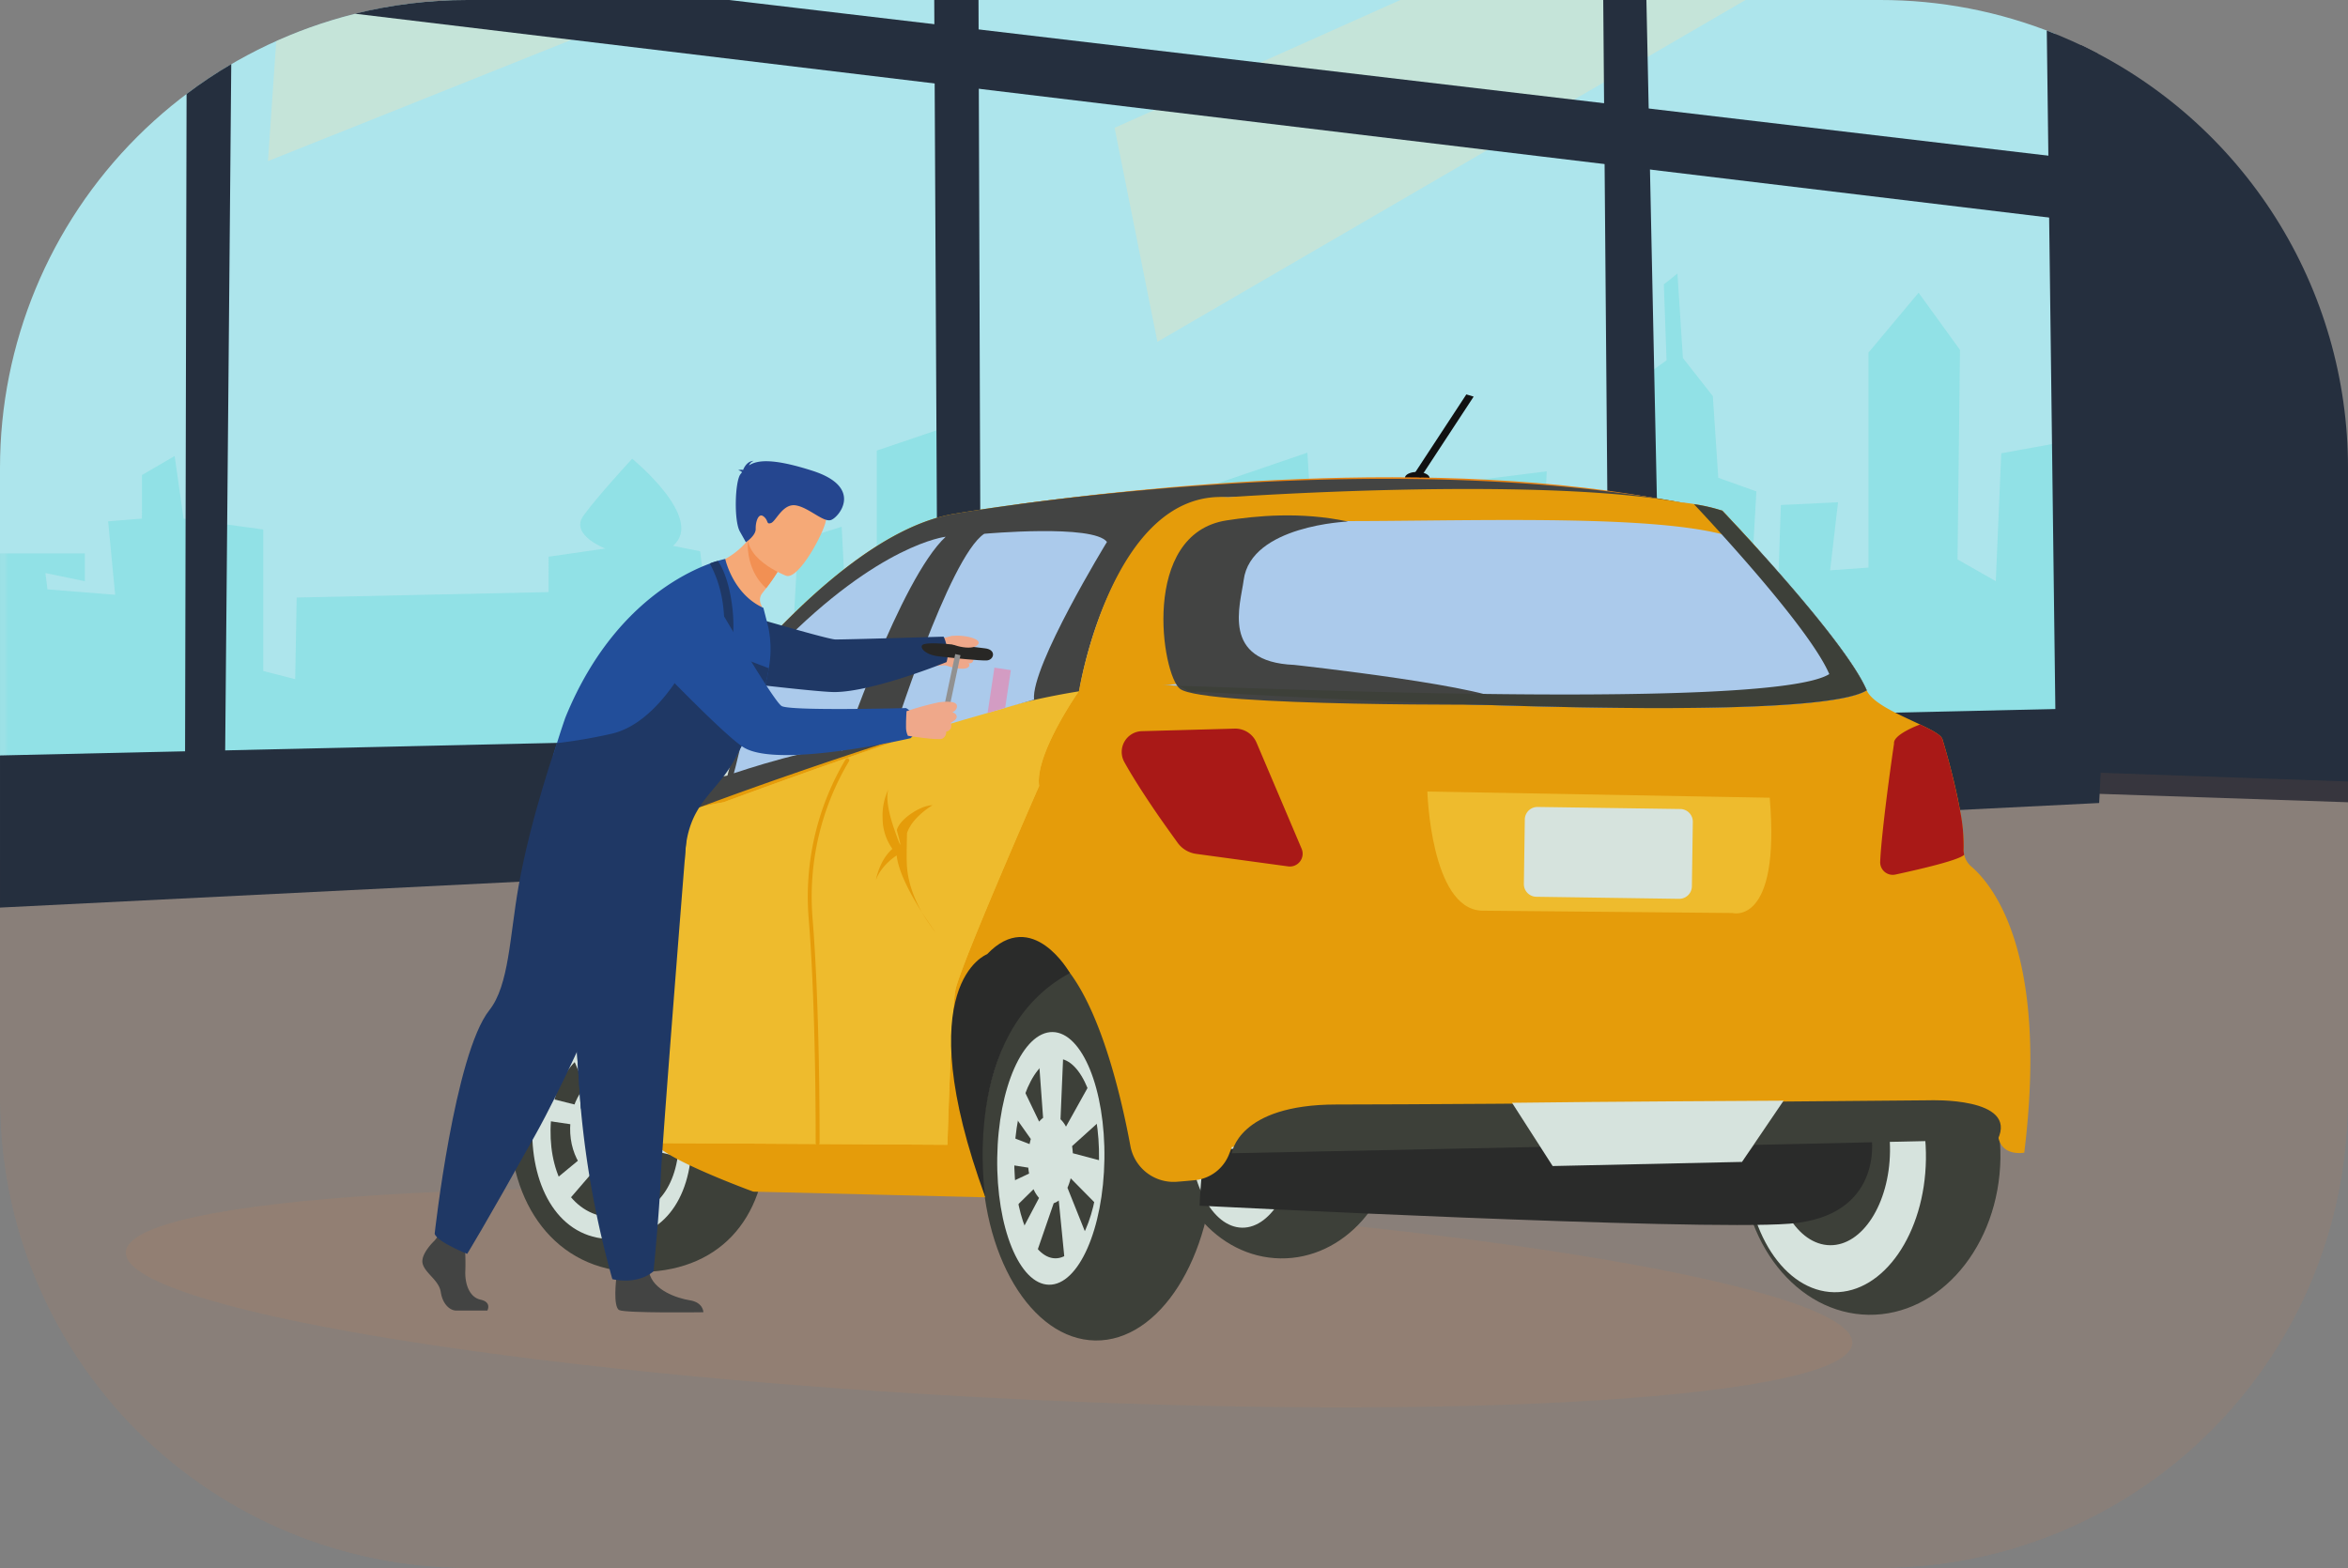
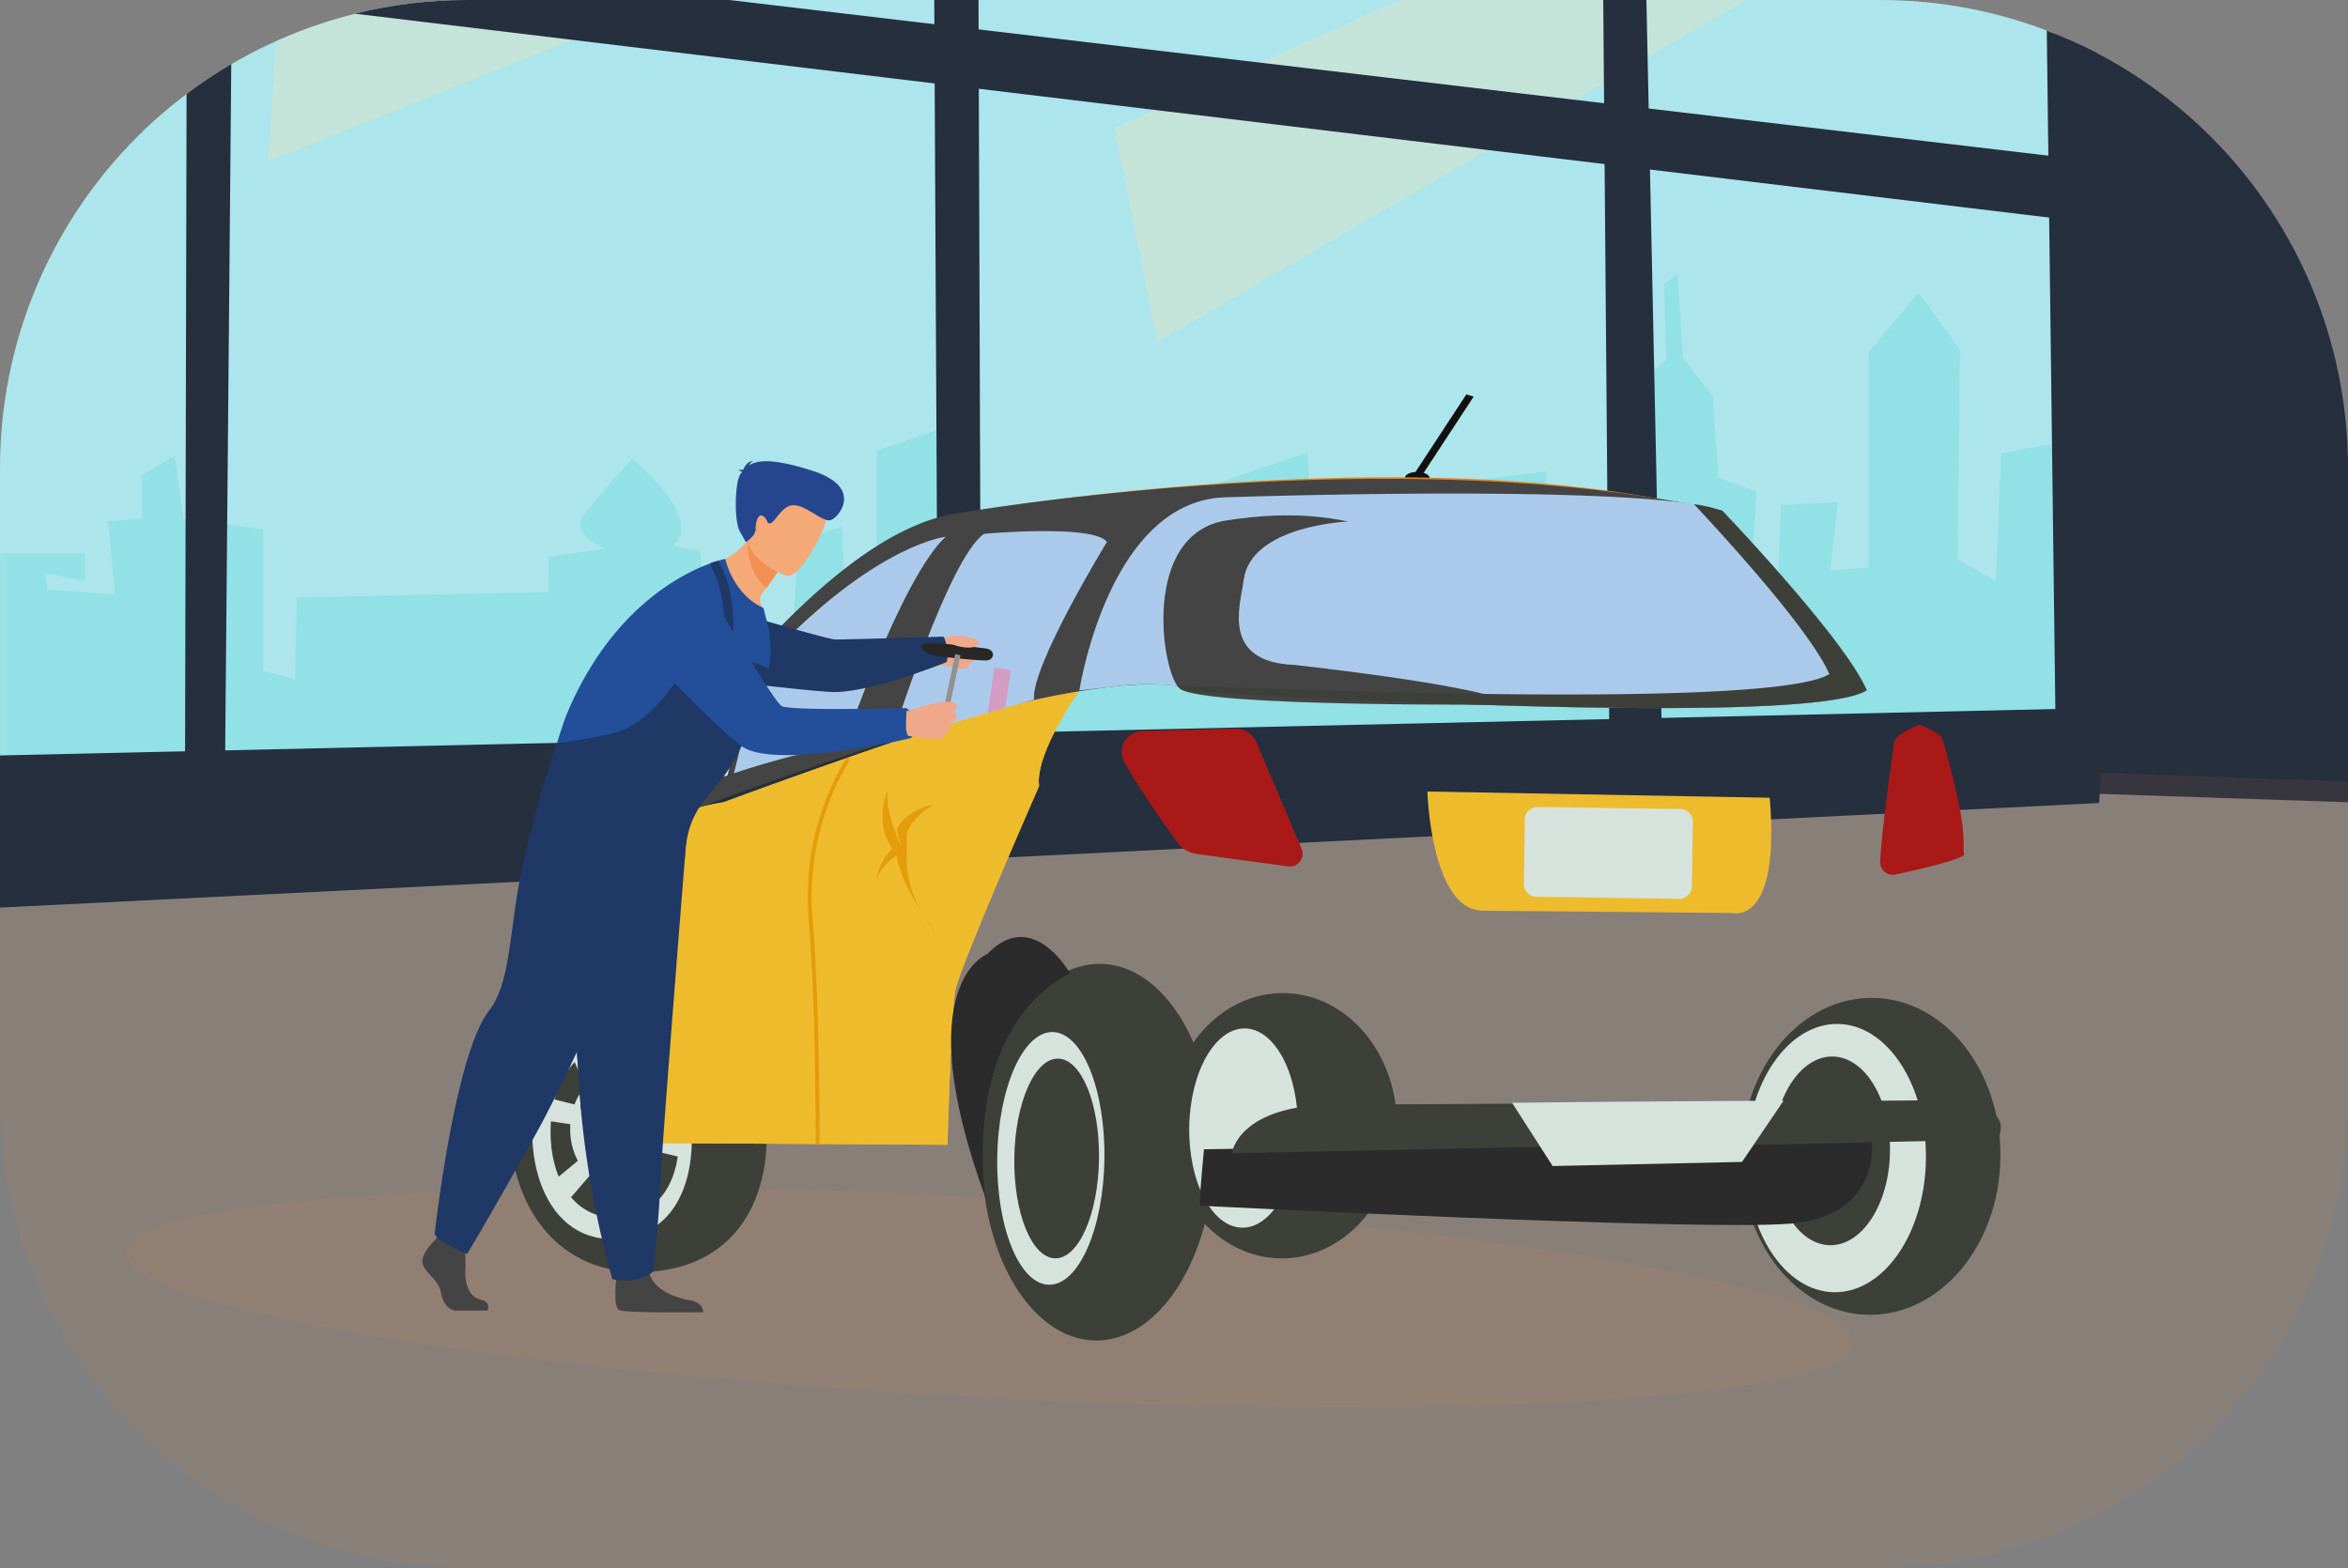
<svg xmlns="http://www.w3.org/2000/svg" xmlns:xlink="http://www.w3.org/1999/xlink" width="626.561" height="418.563" viewBox="0 0 626.561 418.563">
  <rect x="0" y="0" width="626.561" height="418.563" fill="#808080" stroke="none" />
  <defs>
    <clipPath id="clip-path">
      <path id="Tracé_1184" data-name="Tracé 1184" d="M557.819,449.015l68.94,2.331v-89.3a124.866,124.866,0,0,0-71.344-112.836Z" fill="none" />
    </clipPath>
    <linearGradient id="linear-gradient" x1="-2.314" y1="2.593" x2="-2.31" y2="2.593" gradientUnits="objectBoundingBox">
      <stop offset="0" stop-color="#253542" />
      <stop offset="0.98" stop-color="#252f3e" />
      <stop offset="1" stop-color="#252f3e" />
    </linearGradient>
    <clipPath id="clip-path-2">
      <path id="Rectangle_559" data-name="Rectangle 559" d="M124.851,0H501.708A124.851,124.851,0,0,1,626.559,124.851V293.715A124.849,124.849,0,0,1,501.71,418.564H124.85A124.85,124.85,0,0,1,0,293.714V124.851A124.851,124.851,0,0,1,124.851,0Z" transform="translate(0.2 237.201)" fill="none" />
    </clipPath>
    <clipPath id="clip-path-3">
      <rect id="Rectangle_558" data-name="Rectangle 558" width="951.91" height="253.209" transform="translate(0 443.294)" fill="none" />
    </clipPath>
    <clipPath id="clip-path-4">
      <path id="Tracé_1186" data-name="Tracé 1186" d="M125.051,237.2A124.851,124.851,0,0,0,.2,362.051V466.769l549.05-23.788-.623-196.745a124.5,124.5,0,0,0-46.719-9.035Z" fill="none" />
    </clipPath>
    <linearGradient id="linear-gradient-2" x1="-0.295" y1="1.088" x2="-0.292" y2="1.088" gradientUnits="objectBoundingBox">
      <stop offset="0" stop-color="#fdfbf9" />
      <stop offset="1" stop-color="#ade5ec" />
    </linearGradient>
    <clipPath id="clip-path-6">
      <rect id="Rectangle_562" data-name="Rectangle 562" width="550.203" height="131.805" transform="translate(0 310.223)" fill="none" />
    </clipPath>
    <clipPath id="clip-path-7">
      <path id="Tracé_1187" data-name="Tracé 1187" d="M0,384.914H22.846v7.427l-10.534-2.18.547,4.36,18.07,1.449-1.875-19.615,9.023-.721V364.008l8.731-5.088,2.372,16.714,21.262,2.9v37.78l8.53,2.178.393-21.793,67.23-1.453V385.8l15.129-2.178s-9.51-3.632-5.874-8.717,13.044-15.254,13.044-15.254,19.6,15.977,10.881,23.243l7.257,1.453,2.176,17.436,22.516,6.493,1.452-26.832,11.622-3.633,2.145,41.408,7.227,2.18V357.47l19.288-6.536,3.469,69.738,11.54-1.452-2.22-31.239,31.215-.728.718,27.607,14.521,2.181.407-46.719,35.962-12.29,3.582,57.557,16.708,1.452.727-23.247,9.444-1.453.729,23.973,16.7.727-3.631-51.576,19.614-2.452L411.5,392.529h11.622l.725-12.8,11.623,1.218-1.452-39.7,10.9-7.87-.726-20.275,3.632-2.875,1.453,22.536,7.99,10.177,1.454,21.795,10.167,3.637-1.45,25.426,7.265-.728L475.42,372l15.255-.729-2.111,18.166,10.236-.73v-57.39l13.372-15.979,11.047,15.255-.653,55.935,10.208,5.812,1.453-34.144,15.977-2.906v86.738H0Z" fill="none" />
    </clipPath>
    <linearGradient id="linear-gradient-3" y1="2.931" x2="0.002" y2="2.931" gradientUnits="objectBoundingBox">
      <stop offset="0" stop-color="#81dbdb" />
      <stop offset="1" stop-color="#67dbdb" />
    </linearGradient>
    <clipPath id="clip-path-8">
      <rect id="Rectangle_563" data-name="Rectangle 563" width="229.725" height="159.922" transform="translate(297.631 168.513)" fill="none" />
    </clipPath>
    <clipPath id="clip-path-9">
      <rect id="Rectangle_564" data-name="Rectangle 564" width="270.343" height="154.843" transform="translate(71.711 125.361)" fill="none" />
    </clipPath>
    <clipPath id="clip-path-10">
      <path id="Tracé_1190" data-name="Tracé 1190" d="M548.936,447.738l11.423-2.537-.4-193.711a124.521,124.521,0,0,0-13.578-6.135Z" fill="none" />
    </clipPath>
    <linearGradient id="linear-gradient-4" x1="-11.178" y1="2.232" x2="-11.157" y2="2.232" xlink:href="#linear-gradient" />
    <clipPath id="clip-path-11">
      <path id="Tracé_1191" data-name="Tracé 1191" d="M49.986,262.278,49.5,475.66l10.473-2.54,1.936-218.8a125.032,125.032,0,0,0-11.921,7.956" fill="none" />
    </clipPath>
    <linearGradient id="linear-gradient-5" x1="-0.637" y1="1.998" x2="-0.617" y2="1.998" xlink:href="#linear-gradient" />
    <clipPath id="clip-path-12">
      <path id="Tracé_1192" data-name="Tracé 1192" d="M249.5,237.2l1.169,228.306,11.422-1.272L261.312,237.2Z" fill="none" />
    </clipPath>
    <linearGradient id="linear-gradient-6" x1="-4.583" y1="2.013" x2="-4.563" y2="2.013" xlink:href="#linear-gradient" />
    <clipPath id="clip-path-13">
      <path id="Tracé_1193" data-name="Tracé 1193" d="M428.02,237.2l1.61,194.04,13.961-1.27L439.542,237.2Z" fill="none" />
    </clipPath>
    <linearGradient id="linear-gradient-7" x1="-8.66" y1="2.362" x2="-8.639" y2="2.362" xlink:href="#linear-gradient" />
    <clipPath id="clip-path-14">
      <path id="Tracé_1194" data-name="Tracé 1194" d="M125.051,237.2a125.187,125.187,0,0,0-30.13,3.659L548.3,295.434v-16.5L194.787,237.2Z" fill="none" />
    </clipPath>
    <linearGradient id="linear-gradient-8" x1="-0.204" y1="3.741" x2="-0.202" y2="3.741" xlink:href="#linear-gradient" />
    <clipPath id="clip-path-15">
      <path id="Tracé_1195" data-name="Tracé 1195" d="M.2,438.851v40.608l560.159-27.913,1.268-25.386Z" fill="none" />
    </clipPath>
    <linearGradient id="linear-gradient-9" x1="0" y1="5.072" x2="0.001" y2="5.072" xlink:href="#linear-gradient" />
    <clipPath id="clip-path-17">
      <rect id="Rectangle_572" data-name="Rectangle 572" width="460.718" height="58.587" transform="translate(33.771 554.287)" fill="none" />
    </clipPath>
    <clipPath id="clip-path-18">
      <path id="Tracé_1246" data-name="Tracé 1246" d="M248.62,408.056l-.539,6.886s4.356.132,6.523-.616l1.063-.607-1.184-6.735Z" fill="none" />
    </clipPath>
    <linearGradient id="linear-gradient-10" x1="-25.475" y1="31.093" x2="-25.372" y2="31.093" gradientUnits="objectBoundingBox">
      <stop offset="0" stop-color="#f0c6a2" />
      <stop offset="1" stop-color="#efa88a" />
    </linearGradient>
    <clipPath id="clip-path-20">
-       <path id="Tracé_1248" data-name="Tracé 1248" d="M189.272,404.263a92.217,92.217,0,0,1-4.277,14.354c-.018.043-.038.07-.053.113,0,0,.005,0,0,.011.614,1.541,1.335,3.4,1.335,3.4l2.278-.8c-.114-.228-.223-.466-.326-.711a63.533,63.533,0,0,0,3.3-9.311c1.256-4.748,1.865-8.07,1.946-8.507a36.285,36.285,0,0,0-3.849-.413c-.093.584-.2,1.221-.356,1.861" fill="none" />
+       <path id="Tracé_1248" data-name="Tracé 1248" d="M189.272,404.263a92.217,92.217,0,0,1-4.277,14.354c-.018.043-.038.07-.053.113,0,0,.005,0,0,.011.614,1.541,1.335,3.4,1.335,3.4l2.278-.8c-.114-.228-.223-.466-.326-.711a63.533,63.533,0,0,0,3.3-9.311a36.285,36.285,0,0,0-3.849-.413c-.093.584-.2,1.221-.356,1.861" fill="none" />
    </clipPath>
    <linearGradient id="linear-gradient-11" x1="-9.246" y1="14.379" x2="-9.194" y2="14.379" gradientUnits="objectBoundingBox">
      <stop offset="0" stop-color="#0e3a41" />
      <stop offset="0.005" stop-color="#0e3a41" />
      <stop offset="0.98" stop-color="#104430" />
      <stop offset="1" stop-color="#104430" />
    </linearGradient>
    <clipPath id="clip-path-22">
      <path id="Tracé_1250" data-name="Tracé 1250" d="M250.655,413.463c-.365,1.056,7.315,3.44,8.164,1.529.582-1.3-3.245-2-5.861-2-1.229,0-2.191.154-2.3.473" fill="none" />
    </clipPath>
    <linearGradient id="linear-gradient-12" x1="-31.422" y1="29.125" x2="-31.297" y2="29.125" xlink:href="#linear-gradient-10" />
    <clipPath id="clip-path-23">
      <path id="Tracé_1251" data-name="Tracé 1251" d="M250.753,411.561c-.4.9,2.571,1.949,5.179,2.322s3.712.842,4.042-.526c.242-1.009-4.508-2.389-7.3-2.39-.986,0-1.728.173-1.92.594" fill="none" />
    </clipPath>
    <linearGradient id="linear-gradient-13" x1="-27.956" y1="28.516" x2="-27.845" y2="28.516" xlink:href="#linear-gradient-10" />
    <clipPath id="clip-path-24">
      <path id="Tracé_1252" data-name="Tracé 1252" d="M252.03,409.2c-.739.928,1.217,2.061,4.47,2.73s4.828-.309,4.357-1.01c-.38-.564-5.364-2-7.7-2-.56,0-.968.082-1.125.279" fill="none" />
    </clipPath>
    <linearGradient id="linear-gradient-14" x1="-27.211" y1="28.909" x2="-27.103" y2="28.909" xlink:href="#linear-gradient-10" />
    <clipPath id="clip-path-26">
      <path id="Tracé_1270" data-name="Tracé 1270" d="M252.766,407.97c.156,1.3,7,3.27,8.454,1.189.919-1.317-2.823-2.295-5.623-2.295-1.621,0-2.926.328-2.831,1.106" fill="none" />
    </clipPath>
    <linearGradient id="linear-gradient-15" x1="-29.559" y1="28.195" x2="-29.442" y2="28.195" xlink:href="#linear-gradient-10" />
    <clipPath id="clip-path-27">
      <path id="Tracé_1271" data-name="Tracé 1271" d="M250.644,424.682a76.428,76.428,0,0,0-8.538,2.355s-.168,2.414-.137,4.1a5.312,5.312,0,0,0,.494,2.469s7.977,1.272,9.163.776a1.922,1.922,0,0,0,1.064-1.881,1.654,1.654,0,0,0,1.273-.983,2.4,2.4,0,0,0-.04-1.4s1.535-.722,1.582-1.517c.06-1.011-1.178-1.271-1.178-1.271s1.325-.505,1.233-1.718c-.059-.821-1.163-1.113-2.628-1.113a17.247,17.247,0,0,0-2.288.176" fill="none" />
    </clipPath>
    <linearGradient id="linear-gradient-16" x1="-21.549" y1="19.046" x2="-21.46" y2="19.046" xlink:href="#linear-gradient-10" />
  </defs>
  <g id="Groupe_635" data-name="Groupe 635" transform="translate(23155.801 10022.799)">
    <g id="Groupe_577" data-name="Groupe 577" transform="translate(-23156 -10260)">
      <g id="Groupe_576" data-name="Groupe 576" clip-path="url(#clip-path)">
        <rect id="Rectangle_557" data-name="Rectangle 557" width="210.032" height="165.173" transform="translate(466.239 397.841) rotate(-59.036)" fill="url(#linear-gradient)" />
      </g>
    </g>
    <g id="Groupe_582" data-name="Groupe 582" transform="translate(-23156 -10260)">
      <g id="Groupe_581" data-name="Groupe 581" clip-path="url(#clip-path-2)">
        <g id="Groupe_580" data-name="Groupe 580" opacity="0.1" style="isolation: isolate">
          <g id="Groupe_579" data-name="Groupe 579">
            <g id="Groupe_578" data-name="Groupe 578" clip-path="url(#clip-path-3)">
              <path id="Tracé_1185" data-name="Tracé 1185" d="M0,466.141l555.281-22.847L951.91,457.26V696.5H0Z" fill="#e27f3a" />
            </g>
          </g>
        </g>
      </g>
    </g>
    <g id="Groupe_584" data-name="Groupe 584" transform="translate(-23156 -10260)">
      <g id="Groupe_583" data-name="Groupe 583" clip-path="url(#clip-path-4)">
        <rect id="Rectangle_560" data-name="Rectangle 560" width="345.541" height="586.274" transform="translate(-49.412 455.493) rotate(-77.196)" fill="url(#linear-gradient-2)" />
      </g>
    </g>
    <g id="Groupe_597" data-name="Groupe 597" transform="translate(-23156 -10260)">
      <g id="Groupe_596" data-name="Groupe 596" clip-path="url(#clip-path-2)">
        <g id="Groupe_589" data-name="Groupe 589" opacity="0.4" style="mix-blend-mode: multiply;isolation: isolate">
          <g id="Groupe_588" data-name="Groupe 588">
            <g id="Groupe_587" data-name="Groupe 587" clip-path="url(#clip-path-6)">
              <g id="Groupe_586" data-name="Groupe 586">
                <g id="Groupe_585" data-name="Groupe 585" clip-path="url(#clip-path-7)">
                  <rect id="Rectangle_561" data-name="Rectangle 561" width="550.204" height="131.806" transform="translate(0 310.223)" fill="url(#linear-gradient-3)" />
                </g>
              </g>
            </g>
          </g>
        </g>
        <g id="Groupe_592" data-name="Groupe 592" opacity="0.3" style="mix-blend-mode: screen;isolation: isolate">
          <g id="Groupe_591" data-name="Groupe 591">
            <g id="Groupe_590" data-name="Groupe 590" clip-path="url(#clip-path-8)">
              <path id="Tracé_1188" data-name="Tracé 1188" d="M527.356,168.513v33l-218.3,126.922L297.631,271.32Z" fill="#ffe2ab" />
            </g>
          </g>
        </g>
        <g id="Groupe_595" data-name="Groupe 595" opacity="0.3" style="mix-blend-mode: screen;isolation: isolate">
          <g id="Groupe_594" data-name="Groupe 594">
            <g id="Groupe_593" data-name="Groupe 593" clip-path="url(#clip-path-9)">
              <path id="Tracé_1189" data-name="Tracé 1189" d="M342.054,171.052C335.707,174.86,71.711,280.2,71.711,280.2l5.077-73.614,265.266-81.229Z" fill="#ffe2ab" />
            </g>
          </g>
        </g>
      </g>
    </g>
    <g id="Groupe_599" data-name="Groupe 599" transform="translate(-23156 -10260)">
      <g id="Groupe_598" data-name="Groupe 598" clip-path="url(#clip-path-10)">
        <rect id="Rectangle_566" data-name="Rectangle 566" width="47.386" height="201.894" transform="translate(513.245 250.935) rotate(-9.558)" fill="url(#linear-gradient-4)" />
      </g>
    </g>
    <g id="Groupe_601" data-name="Groupe 601" transform="translate(-23156 -10260)">
      <g id="Groupe_600" data-name="Groupe 600" clip-path="url(#clip-path-11)">
        <rect id="Rectangle_567" data-name="Rectangle 567" width="48.989" height="220.326" transform="translate(13.256 260.425) rotate(-9.558)" fill="url(#linear-gradient-5)" />
      </g>
    </g>
    <g id="Groupe_603" data-name="Groupe 603" transform="translate(-23156 -10260)">
      <g id="Groupe_602" data-name="Groupe 602" clip-path="url(#clip-path-12)">
        <rect id="Rectangle_568" data-name="Rectangle 568" width="50.326" height="227.227" transform="translate(212.119 243.496) rotate(-9.558)" fill="url(#linear-gradient-6)" />
      </g>
    </g>
    <g id="Groupe_605" data-name="Groupe 605" transform="translate(-23156 -10260)">
      <g id="Groupe_604" data-name="Groupe 604" clip-path="url(#clip-path-13)">
        <rect id="Rectangle_569" data-name="Rectangle 569" width="47.574" height="193.932" transform="translate(396.248 242.551) rotate(-9.558)" fill="url(#linear-gradient-7)" />
      </g>
    </g>
    <g id="Groupe_607" data-name="Groupe 607" transform="translate(-23156 -10260)">
      <g id="Groupe_606" data-name="Groupe 606" clip-path="url(#clip-path-14)">
        <rect id="Rectangle_570" data-name="Rectangle 570" width="456.755" height="132.707" transform="matrix(0.986, -0.166, 0.166, 0.986, 85.386, 238.807)" fill="url(#linear-gradient-8)" />
      </g>
    </g>
    <g id="Groupe_609" data-name="Groupe 609" transform="translate(-23156 -10260)">
      <g id="Groupe_608" data-name="Groupe 608" clip-path="url(#clip-path-15)">
        <rect id="Rectangle_571" data-name="Rectangle 571" width="561.427" height="53.299" transform="translate(0.2 426.16)" fill="url(#linear-gradient-9)" />
      </g>
    </g>
    <g id="Groupe_614" data-name="Groupe 614" transform="translate(-23156 -10260)">
      <g id="Groupe_613" data-name="Groupe 613" clip-path="url(#clip-path-2)">
        <g id="Groupe_612" data-name="Groupe 612" opacity="0.1" style="isolation: isolate">
          <g id="Groupe_611" data-name="Groupe 611">
            <g id="Groupe_610" data-name="Groupe 610" clip-path="url(#clip-path-17)">
              <path id="Tracé_1196" data-name="Tracé 1196" d="M494.485,595.742c-.777,14.714-104.54,21.2-231.762,14.48S33,586.133,33.776,571.419s104.539-21.2,231.761-14.481,229.724,24.09,228.948,38.8" fill="#e27f3a" />
            </g>
          </g>
        </g>
        <path id="Tracé_1197" data-name="Tracé 1197" d="M381.7,364.846c-.013.9-1.5,1.606-3.325,1.58s-3.291-.776-3.278-1.675,1.5-1.606,3.325-1.58,3.291.777,3.278,1.675" fill="#111" />
        <path id="Tracé_1198" data-name="Tracé 1198" d="M324.192,545.19c-.4,27.764-14.6,50.07-31.714,49.824s-30.666-22.953-30.266-50.717,14.6-50.07,31.714-49.823,30.666,22.953,30.266,50.716" fill="#3d4039" />
        <path id="Tracé_1199" data-name="Tracé 1199" d="M294.91,546.612c-.268,18.625-6.888,33.631-14.786,33.518s-14.083-15.3-13.815-33.929,6.888-33.632,14.786-33.519,14.083,15.3,13.815,33.93" fill="#d6e3dd" />
        <path id="Tracé_1200" data-name="Tracé 1200" d="M293.47,546.592c-.212,14.72-5.444,26.58-11.686,26.49s-11.13-12.095-10.918-26.815,5.444-26.58,11.686-26.49,11.13,12.1,10.918,26.815" fill="#3d4039" />
-         <path id="Tracé_1201" data-name="Tracé 1201" d="M292.816,558.716l1.574-11.584-7.907-2.1c-.039-.655-.109-1.284-.2-1.9l7.441-6.719-2.91-9.538-6.158,11.054a7.818,7.818,0,0,0-1.462-1.969l.864-20.319-6.925.6,1.416,19.344a6.011,6.011,0,0,0-1.059,1.009l-5.5-11.448-2.23,8.291,5.507,7.792c-.121.44-.23.887-.323,1.358l-7.858-3.024-.431,8.086,7.938,1.23c.047.547.132,1.063.215,1.581l-7.678,3.622,1.927,7.375L276,554.638a9.2,9.2,0,0,0,1.466,2.328l-6.491,12.3,4.36,6.628,6.047-17.531a4.083,4.083,0,0,0,1.345-.724l1.826,18.505,6.131-7.806-5.634-14.089a16.211,16.211,0,0,0,.86-2.531Z" fill="#d6e3dd" />
        <path id="Tracé_1202" data-name="Tracé 1202" d="M372.98,538.133c-.282,19.555-14.2,35.209-31.1,34.966s-30.358-16.292-30.076-35.847,14.2-35.21,31.1-34.967,30.358,16.293,30.076,35.848" fill="#3d4039" />
        <path id="Tracé_1203" data-name="Tracé 1203" d="M346.538,538.517c-.211,14.687-6.874,26.5-14.881,26.385s-14.327-12.115-14.115-26.8,6.874-26.5,14.881-26.385,14.327,12.115,14.115,26.8" fill="#d6e3dd" />
        <path id="Tracé_1204" data-name="Tracé 1204" d="M204.808,541.062c-.315,21.853-12.972,35.991-34.824,35.677s-34.043-18.549-33.729-40.4,13.358-39.214,35.211-38.9,33.656,21.77,33.342,43.623" fill="#3d4039" />
        <path id="Tracé_1205" data-name="Tracé 1205" d="M184.808,541.869c-.229,15.936-8.114,26.267-21.689,26.07S142,554.467,142.227,538.53s8.36-28.616,21.935-28.421,20.875,15.823,20.646,31.76" fill="#d6e3dd" />
        <path id="Tracé_1206" data-name="Tracé 1206" d="M181.4,541.43c-.183,12.686-6.53,20.909-17.461,20.752s-17.008-10.73-16.825-23.415,6.727-22.78,17.658-22.623,16.811,12.6,16.628,25.286" fill="#3d4039" />
        <path id="Tracé_1207" data-name="Tracé 1207" d="M174.246,538.6c-.116,8.041-5.114,14.49-11.164,14.4s-10.859-6.675-10.744-14.717,5.115-14.49,11.164-14.4,10.86,6.677,10.744,14.718" fill="#d6e3dd" />
        <path id="Tracé_1208" data-name="Tracé 1208" d="M162.191,534.121a1.784,1.784,0,1,1-1.759-1.81,1.784,1.784,0,0,1,1.759,1.81" fill="#3d4039" />
        <path id="Tracé_1209" data-name="Tracé 1209" d="M169.31,535.115a1.783,1.783,0,1,1-1.757-1.81,1.782,1.782,0,0,1,1.757,1.81" fill="#3d4039" />
        <path id="Tracé_1210" data-name="Tracé 1210" d="M168.424,543.51a1.783,1.783,0,1,1-1.757-1.809,1.785,1.785,0,0,1,1.757,1.809" fill="#3d4039" />
        <path id="Tracé_1211" data-name="Tracé 1211" d="M160.6,542.761a1.783,1.783,0,1,1-1.757-1.81,1.784,1.784,0,0,1,1.757,1.81" fill="#3d4039" />
        <path id="Tracé_1212" data-name="Tracé 1212" d="M167.739,525.537l-4.307-.32-.148-12.138,5.121.139Z" fill="#d6e3dd" />
        <path id="Tracé_1213" data-name="Tracé 1213" d="M164.884,550.564l-4.144-.423-.585,12.843,5.886.443Z" fill="#d6e3dd" />
        <path id="Tracé_1214" data-name="Tracé 1214" d="M171.63,548.054l-3.819,2.5,3.874,11.137,4.62-2.755Z" fill="#d6e3dd" />
        <path id="Tracé_1215" data-name="Tracé 1215" d="M160.763,526.712l-3.637,2.513-4.774-11.4,5.217-3.424Z" fill="#d6e3dd" />
        <path id="Tracé_1216" data-name="Tracé 1216" d="M154.459,532.255l-.883,5.2-9.792-1.437.854-6.22Z" fill="#d6e3dd" />
        <path id="Tracé_1217" data-name="Tracé 1217" d="M174.19,539.067l-.942,4.992,10.253,2.423,1.211-7.109Z" fill="#d6e3dd" />
        <path id="Tracé_1218" data-name="Tracé 1218" d="M169.975,526.672l2.391,4.3,8.252-8.2-3.4-4.689Z" fill="#d6e3dd" />
        <path id="Tracé_1219" data-name="Tracé 1219" d="M156.23,545.529l2.945,3.594-7.623,8.854-4.083-5.205Z" fill="#d6e3dd" />
        <path id="Tracé_1220" data-name="Tracé 1220" d="M534.009,546.355c-.336,23.359-16.09,42.073-35.187,41.8s-34.3-19.436-33.968-42.795,16.09-42.074,35.186-41.8,34.306,19.435,33.969,42.795" fill="#3d4039" />
        <path id="Tracé_1221" data-name="Tracé 1221" d="M514.13,546.671c-.285,19.773-11.254,35.649-24.5,35.458s-23.754-16.375-23.469-36.149,11.254-35.65,24.5-35.458,23.754,16.375,23.47,36.149" fill="#d6e3dd" />
        <path id="Tracé_1222" data-name="Tracé 1222" d="M504.543,544.624c-.2,13.909-7.372,25.084-16.018,24.959s-15.493-11.5-15.293-25.41,7.373-25.083,16.018-24.959,15.493,11.5,15.293,25.41" fill="#3d4039" />
        <path id="Tracé_1223" data-name="Tracé 1223" d="M320.317,559.034s132.373,6.743,157.369,4.811,21.983-22.614,21.983-22.614l-178.192,2.733s-1.1,11.249-1.16,15.07" fill="#2a2b2a" />
-         <path id="Tracé_1224" data-name="Tracé 1224" d="M540.38,544.875s-6.67,1.308-7.059-5.2l-64.9,1.45-3.467,4.352-49.6,1-3.681-4.824-82.736,1.7-.767,1.958a10.947,10.947,0,0,1-9.106,6.913c-1.527.153-3.186.3-4.838.424a11.71,11.71,0,0,1-12.381-9.558c-2.67-14.38-9.1-41.73-20.6-50.93a13.056,13.056,0,0,0-7.414-3.1S244.7,493,263.145,556.8l-61.931-1.52S177.9,546.788,174.9,542.322c-2.993-4.445-11.338-68.871-25.675-45.638,0,0-2.274,4.981-1.831,9.574l-3.624,4.023a96.308,96.308,0,0,1,6.831-31.412c.318-.77.655-1.539,1.012-2.33,3.981-8.931,10-17.955,19.147-24.631,0,0,45.522-71.354,84.34-77.6,0,0,116.308-20.4,204.688-.783,0,0,32.63,34.1,38.545,47.945,1.5,3.486,8.793,6.547,14.178,9.091,3.158,1.492,5.666,2.812,6.016,3.938,0,0,6.176,19.88,5.654,29.248a5.148,5.148,0,0,0,.16,1.593,5.781,5.781,0,0,0,1.932,3.186c6.139,5.307,20.55,23.7,14.1,76.352" fill="#e59c0a" />
        <path id="Tracé_1225" data-name="Tracé 1225" d="M470.848,537.419l-60.483,1.167,4.981,7.886,49.611-.985Z" fill="none" stroke="#111" stroke-miterlimit="10" stroke-width="2.081" />
        <path id="Tracé_1226" data-name="Tracé 1226" d="M331.366,370.135c-10.93,1.273-19.669,4.379-20.184,4.738,2.707-5.4-29.723-3.694-40.639-2.893,31.982-4.37,112.491-13.831,177.573-.635.4.7-81.96-5.267-116.75-1.21" fill="#ea8313" />
        <path id="Tracé_1227" data-name="Tracé 1227" d="M381.089,448.484s.908,31.266,14.489,31.8l66.912.624s12.857,3.582,9.955-30.771Z" fill="#eebb2d" />
        <path id="Tracé_1228" data-name="Tracé 1228" d="M448.247,477.123l-38.07-.548a3.38,3.38,0,0,1-3.332-3.43l.248-17.209a3.382,3.382,0,0,1,3.429-3.334l38.07.549a3.383,3.383,0,0,1,3.333,3.43l-.248,17.21a3.382,3.382,0,0,1-3.43,3.332" fill="#d6e3dd" />
        <path id="Tracé_1229" data-name="Tracé 1229" d="M524.348,465.336c-1.213,1.46-12.318,4-18.376,5.309a3.353,3.353,0,0,1-4.046-3.455c.118-2.823.51-6.627.957-10.665,1.1-9.834,2.737-20.853,2.737-20.853-.329-2.389,6.682-4.984,6.682-4.984l.209-.126c3.166,1.5,5.662,2.8,6.009,3.922a181.915,181.915,0,0,1,4.655,18.73v.026a47.291,47.291,0,0,1,1.015,10.513,4.683,4.683,0,0,0,.158,1.583" fill="#a91917" />
        <path id="Tracé_1230" data-name="Tracé 1230" d="M277.494,446.985s-21.243,48.448-22.35,54.547-2.123,41.243-2.123,41.243l-78.118-.452c-2.993-4.445-11.339-68.871-25.677-45.639,0,0-2.273,4.982-1.829,9.574l-3.625,4.024A96.326,96.326,0,0,1,150.6,478.87a4.139,4.139,0,0,1,1.012-2.33s6.608-15.843,32.578-23.154a88.37,88.37,0,0,1,9.12-2.048s22.316-8.281,45.46-16.141c.062-.02.144-.039.205-.059,21.568-7.312,43.782-14.207,49.257-13.639,0,0-11.965,16.989-10.742,25.486" fill="#eebb2d" />
        <path id="Tracé_1231" data-name="Tracé 1231" d="M277.494,446.985s-21.243,48.448-22.35,54.547-2.123,41.243-2.123,41.243l-78.118-.452c-2.993-4.445-11.339-68.871-25.677-45.639,0,0-2.273,4.982-1.829,9.574l-3.625,4.024A96.326,96.326,0,0,1,150.6,478.87a4.139,4.139,0,0,1,1.012-2.33s6.608-15.843,32.578-23.154a88.37,88.37,0,0,1,9.12-2.048s22.316-8.281,45.46-16.141c.062-.02.144-.039.205-.059,21.568-7.312,43.782-14.207,49.257-13.639,0,0-11.965,16.989-10.742,25.486" fill="#eebb2d" />
        <rect id="Rectangle_573" data-name="Rectangle 573" width="5.859" height="38.213" transform="translate(381.539 375.963) rotate(-89.175)" fill="#eebb2d" />
        <path id="Tracé_1232" data-name="Tracé 1232" d="M377.335,364.072l1.952.585,14.156-21.593-1.952-.584Z" fill="#111" />
        <path id="Tracé_1233" data-name="Tracé 1233" d="M533.3,541.354l-64.9,1.45-3.467,4.353-49.605,1-3.68-4.822-82.736,1.7s1.576-12.99,27.866-13.01C396.361,531.994,515.1,530.9,515.1,530.9s23.7-.922,18.193,10.453" fill="#3d4039" />
        <path id="Tracé_1234" data-name="Tracé 1234" d="M403.691,531.57l10.83,16.878,50.529-1.1L476.148,531s-49.832.25-72.457.569" fill="#d6e3dd" />
        <path id="Tracé_1235" data-name="Tracé 1235" d="M263.144,556.8s-7.015-43.948,22.55-59.866c0,0-9.96-17.745-22.087-5.033,0,0-21.329,7.865-.463,64.9" fill="#2a2b2a" />
        <path id="Tracé_1236" data-name="Tracé 1236" d="M343.945,468.467l-24.473-3.333a7.348,7.348,0,0,1-5.063-3.028c-1.423-1.991-3.558-4.925-5.818-8.223-2.918-4.293-6.114-9.187-8.388-13.314a5.547,5.547,0,0,1,4.681-8.2l24.79-.679a6.183,6.183,0,0,1,5.83,3.739l8.8,20.708,3.234,7.615a3.419,3.419,0,0,1-3.593,4.718" fill="#a91917" />
        <path id="Tracé_1237" data-name="Tracé 1237" d="M226.3,440.14a71.116,71.116,0,0,0-9.88,40.945q.042.684.1,1.376c2.02,24.828,1.856,59.816,1.856,59.816" fill="none" stroke="#e59c0a" stroke-linecap="round" stroke-miterlimit="10" stroke-width="1.04" />
        <path id="Tracé_1238" data-name="Tracé 1238" d="M498.336,421.467c-16.8,10.458-178.7.32-178.7.32-4.494-2.2-12.463-2.257-20.5-1.517a199.96,199.96,0,0,0-25.051,4.245c-32.049,7.691-98.666,31.614-104.108,35.188-3.743,2.458-19.332,20.451-19.332,20.451l-.043-1.285c3.972-9.685,10.231-19.7,20.159-26.961,0,0,45.522-71.354,84.339-77.6,0,0,5.6-.98,15.3-2.307.061,0,.1-.018.142-.018,31.982-4.37,107.98-12.427,173.719-1.452,1.4.244,2.764.488,4.147.732a.46.46,0,0,1,.163.022q5.672,1,11.218,2.241l.02.021c.984,1.033,32.71,34.3,38.526,47.923" fill="#434443" />
        <path id="Tracé_1239" data-name="Tracé 1239" d="M498.336,421.467c-16.8,10.458-178.7.32-178.7.32a18.716,18.716,0,0,0-5.076-1.459,65.543,65.543,0,0,0-15.427-.058L288.229,421.5s7.873-51.351,39.638-51.567c0,0,85.607-2.945,120.542,1.329a.46.46,0,0,1,.163.022,54.237,54.237,0,0,1,11.218,2.241l.02.021c.322.351,4.277,4.485,9.553,10.328,10.132,11.194,25.147,28.632,28.973,37.6" fill="#abcaeb" />
        <path id="Tracé_1240" data-name="Tracé 1240" d="M238.1,434.7s15.311-48.867,24.741-55.016c0,0,29.083-2.638,32.75,2.17,0,0-20.351,33.253-19.459,42.1,0,0-38.032,10.748-38.042,11.427" fill="#abcaeb" />
        <path id="Tracé_1241" data-name="Tracé 1241" d="M196.02,443.61s25.09-8.471,28.962-6.037c0,0,15.436-45.808,27.574-57.1,0,0-17.606,1.869-44.5,29.338-6.234,6.367-11.151,31.262-12.037,33.8" fill="#abcaeb" />
        <path id="Tracé_1242" data-name="Tracé 1242" d="M199.378,419.836c.456-.757,2.217-3.662,1.261.783l-6.326,23.6s-6.778,1.813-8.621-2.927c0,0,10.938-16.9,13.686-21.459" fill="#d6e3dd" />
-         <path id="Tracé_1243" data-name="Tracé 1243" d="M469.364,383.872A8.96,8.96,0,0,1,467.3,382.8c-16.152-10.771-96.5-5-128.655-6.949-41.091-2.489-23.378,43.831-23.378,43.831l-27.24,2.472s8.8-54.563,39.839-52.226c0,0,81.063-5.751,120.542,1.329a.46.46,0,0,1,.163.022,54.207,54.207,0,0,1,11.219,2.24l.019.022c.322.35,4.278,4.484,9.554,10.328" fill="#e59c0a" />
        <path id="Tracé_1244" data-name="Tracé 1244" d="M359.933,376.416s-25.974.985-27.866,15.649c-.842,6.523-6.2,21.822,13.494,22.616,0,0,54.712,5.973,57.46,10.6,0,0-81.507.684-87.925-4.2-4.9-3.728-10.673-41.414,12.436-44.976,7.7-1.188,19.644-2.419,32.4.312" fill="#434443" />
        <path id="Tracé_1245" data-name="Tracé 1245" d="M469.364,383.872c-5.276-5.844-9.232-9.978-9.554-10.328l-.019-.022a42.148,42.148,0,0,0-7.551-1.737c1.719,1.836,4.206,4.515,7.128,7.752,10.132,11.193,25.147,28.632,28.973,37.6-16.8,10.458-178.127,2.5-173.775,3.2,1.952.314,2.883,2.253,5.074,1.459,0,0,161.893,10.138,178.7-.32-3.826-8.963-18.84-26.4-28.972-37.6" fill="#3d4039" />
      </g>
    </g>
    <g id="Groupe_616" data-name="Groupe 616" transform="translate(-23156 -10260)">
      <g id="Groupe_615" data-name="Groupe 615" clip-path="url(#clip-path-18)">
        <rect id="Rectangle_575" data-name="Rectangle 575" width="9.697" height="9.331" transform="translate(246.166 414.592) rotate(-75.873)" fill="url(#linear-gradient-10)" />
      </g>
    </g>
    <g id="Groupe_618" data-name="Groupe 618" transform="translate(-23156 -10260)">
      <g id="Groupe_617" data-name="Groupe 617" clip-path="url(#clip-path-2)">
        <path id="Tracé_1247" data-name="Tracé 1247" d="M173.206,467.505s.356,1.374,1.049,3.633c-4.621-1.408-15.149-6.192-28.226-22.188.89-1.125,1.33-1.277,1.33-1.277a19.637,19.637,0,0,0,4.771,1.57c4.138,5.239,14.414,15.118,22.372,17.928a2.951,2.951,0,0,1-1.3.334" fill="#206145" />
      </g>
    </g>
    <g id="Groupe_620" data-name="Groupe 620" transform="translate(-23156 -10260)">
      <g id="Groupe_619" data-name="Groupe 619" clip-path="url(#clip-path-20)">
        <rect id="Rectangle_577" data-name="Rectangle 577" width="19.415" height="20.48" transform="translate(175.162 410.947) rotate(-41.143)" fill="url(#linear-gradient-11)" />
      </g>
    </g>
    <g id="Groupe_622" data-name="Groupe 622" transform="translate(-23156 -10260)">
      <g id="Groupe_621" data-name="Groupe 621" clip-path="url(#clip-path-2)">
        <path id="Tracé_1249" data-name="Tracé 1249" d="M249.041,452.14s-5.355,3.078-6.805,7.431c0,0-.14,5.489-.081,7.325s-.042,9.464,7.838,19.346c0,0-9.707-12.881-10.515-20.707,0,0-4.107,2.529-5.538,6.578,0,0,.886-5.3,4.4-8.321a14.122,14.122,0,0,1-2.616-8.231,16.094,16.094,0,0,1,1.638-7.852s-1.5,2.359,1.55,11.073.608.032.608.032.259-1.97,3.746-4.382,5.77-2.292,5.77-2.292" fill="#e59c0a" />
      </g>
    </g>
    <g id="Groupe_624" data-name="Groupe 624" transform="translate(-23156 -10260)">
      <g id="Groupe_623" data-name="Groupe 623" clip-path="url(#clip-path-22)">
        <rect id="Rectangle_579" data-name="Rectangle 579" width="7.983" height="9.839" transform="translate(248.583 415.902) rotate(-59.621)" fill="url(#linear-gradient-12)" />
      </g>
    </g>
    <g id="Groupe_626" data-name="Groupe 626" transform="translate(-23156 -10260)">
      <g id="Groupe_625" data-name="Groupe 625" clip-path="url(#clip-path-23)">
        <rect id="Rectangle_580" data-name="Rectangle 580" width="8.971" height="10.126" transform="translate(248.536 413.344) rotate(-52.683)" fill="url(#linear-gradient-13)" />
      </g>
    </g>
    <g id="Groupe_628" data-name="Groupe 628" transform="translate(-23156 -10260)">
      <g id="Groupe_627" data-name="Groupe 627" clip-path="url(#clip-path-24)">
        <rect id="Rectangle_581" data-name="Rectangle 581" width="9.249" height="10.059" transform="matrix(0.641, -0.768, 0.768, 0.641, 249.485, 411.086)" fill="url(#linear-gradient-14)" />
      </g>
    </g>
    <g id="Groupe_630" data-name="Groupe 630" transform="translate(-23156 -10260)">
      <g id="Groupe_629" data-name="Groupe 629" clip-path="url(#clip-path-2)">
        <path id="Tracé_1253" data-name="Tracé 1253" d="M252.935,410.08c-.6-2.674-.977-2.938-.977-2.938s-26.373.787-28.85.751-36.028-10.084-36.028-10.084a12.55,12.55,0,0,0,7.483,21.261c12.384,1.456,25.281,2.877,28.349,2.86,10.374-.059,29.874-8,29.874-8a7.631,7.631,0,0,0,.149-3.854" fill="#1f3865" />
        <path id="Tracé_1254" data-name="Tracé 1254" d="M116.186,568.332s-3.952,3.662-3.181,6.265,4.338,4.338,4.82,7.517,2.409,4.916,4.144,4.916h8.272s1.277-2.238-1.807-2.913-4.248-4.412-4.055-7.882a62.075,62.075,0,0,0-.289-8.1l-6.554-1.542Z" fill="#434443" />
        <path id="Tracé_1255" data-name="Tracé 1255" d="M164.667,578.318s-.964,7.711.771,8.579,22.458.578,22.458.578,0-2.6-3.566-3.18-9.831-2.7-10.892-7.422-8.771,1.445-8.771,1.445" fill="#434443" />
        <path id="Tracé_1256" data-name="Tracé 1256" d="M183.413,460.574s-1.171,14.61-2.547,32.174c-1.871,23.858-4.121,53.164-4.344,58.716-.384,9.639-1.928,25.06-1.928,25.06s-3.661,3.664-10.988,2.119a252.246,252.246,0,0,1-8.394-45.3c-.029-.382-.058-.767-.087-1.152-1.735-23.711-4.433-73.638-4.433-73.638Z" fill="#1f3865" />
        <path id="Tracé_1257" data-name="Tracé 1257" d="M174.019,472.258,155.212,533.34c-.029-.382-.058-.767-.087-1.151-1.735-23.711-4.433-73.639-4.433-73.639Z" fill="#1f3865" />
        <path id="Tracé_1258" data-name="Tracé 1258" d="M178.065,462.309s-21.108,52.915-34.987,77.782S124.861,571.9,124.861,571.9s-7.952-3.181-8.675-5.35c0,0,5.308-48.007,14.6-59.71,5.252-6.613,5.424-19.633,7.79-33.061,3.246-18.42,10.248-38.22,10.248-38.22Z" fill="#1f3865" />
        <path id="Tracé_1259" data-name="Tracé 1259" d="M187.731,388.58s8.795,15.048,17.237,16.924a25.3,25.3,0,0,0-1.726-7.026,2.854,2.854,0,0,1,.366-2.926q.558-.7,1.038-1.33a50.819,50.819,0,0,0,3.073-4.415l-2.949-7.646-2-5.187a25.1,25.1,0,0,1-2.976,4.4,20.607,20.607,0,0,1-12.061,7.2" fill="#f5a977" />
        <path id="Tracé_1260" data-name="Tracé 1260" d="M199.792,381.375s-.936,7.605,4.854,12.847a50.819,50.819,0,0,0,3.073-4.415l-2.949-7.646a16.333,16.333,0,0,0-4.978-.786" fill="#f29053" />
        <path id="Tracé_1261" data-name="Tracé 1261" d="M210,390.9s-12.928-4.861-9.777-12.865,3.6-14.023,11.992-11.257,8.779,6.446,8.377,9.374S213.446,391.958,210,390.9" fill="#f5a977" />
        <path id="Tracé_1262" data-name="Tracé 1262" d="M196.623,439.179c.382-.764.779-1.53,1.193-2.307a78.239,78.239,0,0,0,5.233-12.156,59.741,59.741,0,0,0,2.312-9.144,28.88,28.88,0,0,0-.136-10.951c-.006-.025-1.31-5.149-1.32-5.168-8.156-3.652-10.178-13.058-10.178-13.058s-27.616,5.3-42.673,42.378c0,0-.973,2.746-2.228,6.785-.27.878-.555,1.815-.847,2.8-1.985,6.693,43.54,10.987,48.644.819" fill="#224e9a" />
        <path id="Tracé_1263" data-name="Tracé 1263" d="M198.2,363.261c-.092-.177-.356-.363-1-.552a2.681,2.681,0,0,1,1.295-.063c.35-.886,1.21-2.4,2.858-2.429a2.029,2.029,0,0,0-1.279,1.207c2.24-1.458,6.418-1.924,16.9,1.429,13.82,4.418,7.04,12.491,4.962,13.157s-5.969-3.4-9.43-3.919-5.271,4.316-6.583,4.731-.577-.69-1.969-1.77-2.153,1.51-2.1,3.321-2.616,3.561-2.616,3.561l-1.612-2.873c-1.612-2.874-1.31-13.38.173-15.288.132-.169.262-.34.4-.512" fill="#25468f" />
        <path id="Tracé_1264" data-name="Tracé 1264" d="M182.922,466.721c.491-15.575,8.6-17.374,13.7-27.542.382-.764.779-1.53,1.193-2.307a78.239,78.239,0,0,0,5.233-12.156,59.741,59.741,0,0,0,2.312-9.144l-14.026-5.329a5.712,5.712,0,0,0-7.073,2.663c-3.47,6.532-10.923,18.067-21.169,20.222a138.248,138.248,0,0,1-14.267,2.43c-.27.878-.555,1.815-.846,2.8-1.986,6.693-4.735,15.08-3.847,21.3.685,4.8,38.749,8.306,38.789,7.057" fill="#1f3865" />
        <path id="Tracé_1265" data-name="Tracé 1265" d="M191.744,386.919s2.767,3.377,3.846,12.178a40.653,40.653,0,0,1-.521,13.3l-2.4-.757s3.142-12.7-3.054-24c0,0,.146-.2,2.129-.72" fill="#1f3865" />
        <path id="Tracé_1266" data-name="Tracé 1266" d="M244.87,429.936a6.328,6.328,0,0,0-2.9-3.736s-30.98.846-33.213-.55-16.844-26.494-16.844-26.494-14.551-2.1-18.709,2.726c-1.871,2.172-1.065,9.368-.882,9.558,8.209,8.523,22.156,22.77,26.408,25.314,9.467,5.664,44.452-2.506,44.452-2.506s2.419-2.044,1.692-4.312" fill="#224e9a" />
        <path id="Tracé_1267" data-name="Tracé 1267" d="M268.435,426.11l1.507-10.037-4.382-.657-1.816,12.1c2.143-.645,3.751-1.127,4.691-1.407" fill="#d39cc3" />
        <path id="Tracé_1268" data-name="Tracé 1268" d="M246.723,409.158c-1.48.422-.112,2.778,3.965,3.243s10.768,1.148,12.763,1.094,2.789-2.914-.479-3.244-13.295-1.926-16.249-1.093" fill="#282725" />
        <path id="Tracé_1269" data-name="Tracé 1269" d="M252.519,430.979l3.979-18.888-1.4-.3-4.142,19.658c.531-.163,1.049-.32,1.559-.475" fill="#919191" />
      </g>
    </g>
    <g id="Groupe_632" data-name="Groupe 632" transform="translate(-23156 -10260)">
      <g id="Groupe_631" data-name="Groupe 631" clip-path="url(#clip-path-26)">
        <rect id="Rectangle_583" data-name="Rectangle 583" width="8.563" height="10.381" transform="translate(250.762 410.121) rotate(-59.621)" fill="url(#linear-gradient-15)" />
      </g>
    </g>
    <g id="Groupe_634" data-name="Groupe 634" transform="translate(-23156 -10260)">
      <g id="Groupe_633" data-name="Groupe 633" clip-path="url(#clip-path-27)">
        <rect id="Rectangle_584" data-name="Rectangle 584" width="11.284" height="14.388" transform="translate(241.234 434.833) rotate(-86.1)" fill="url(#linear-gradient-16)" />
      </g>
    </g>
  </g>
</svg>